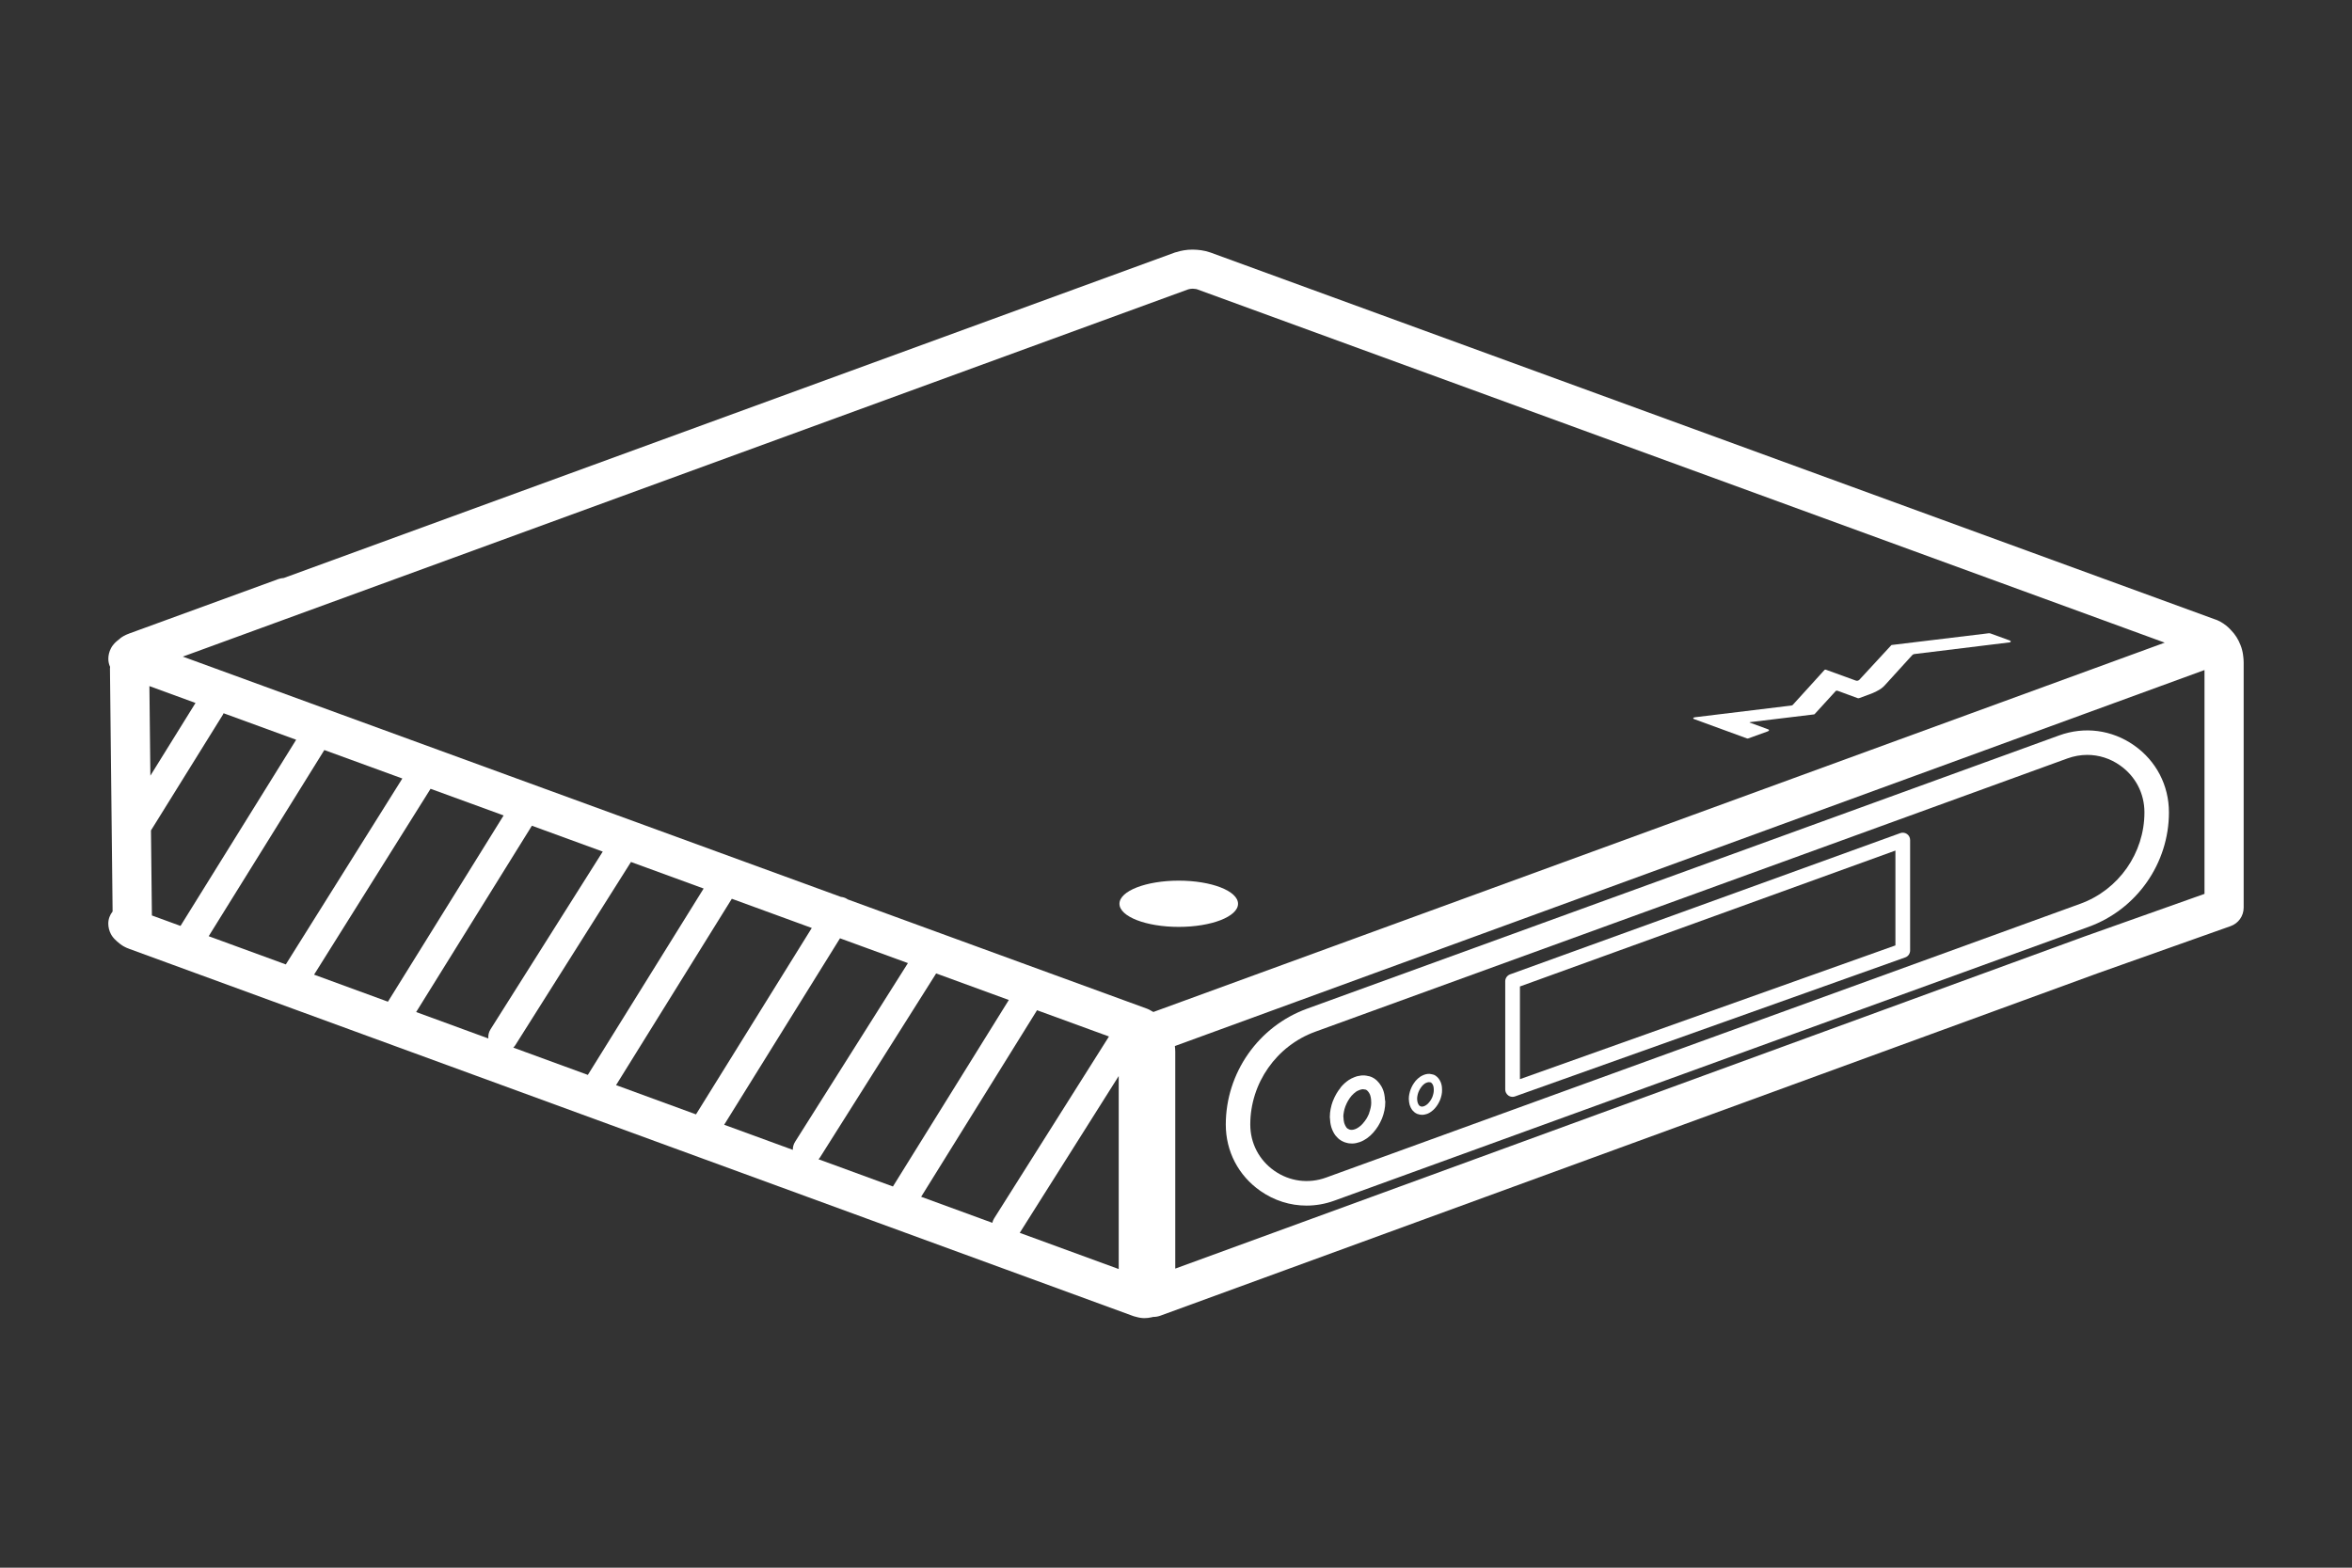
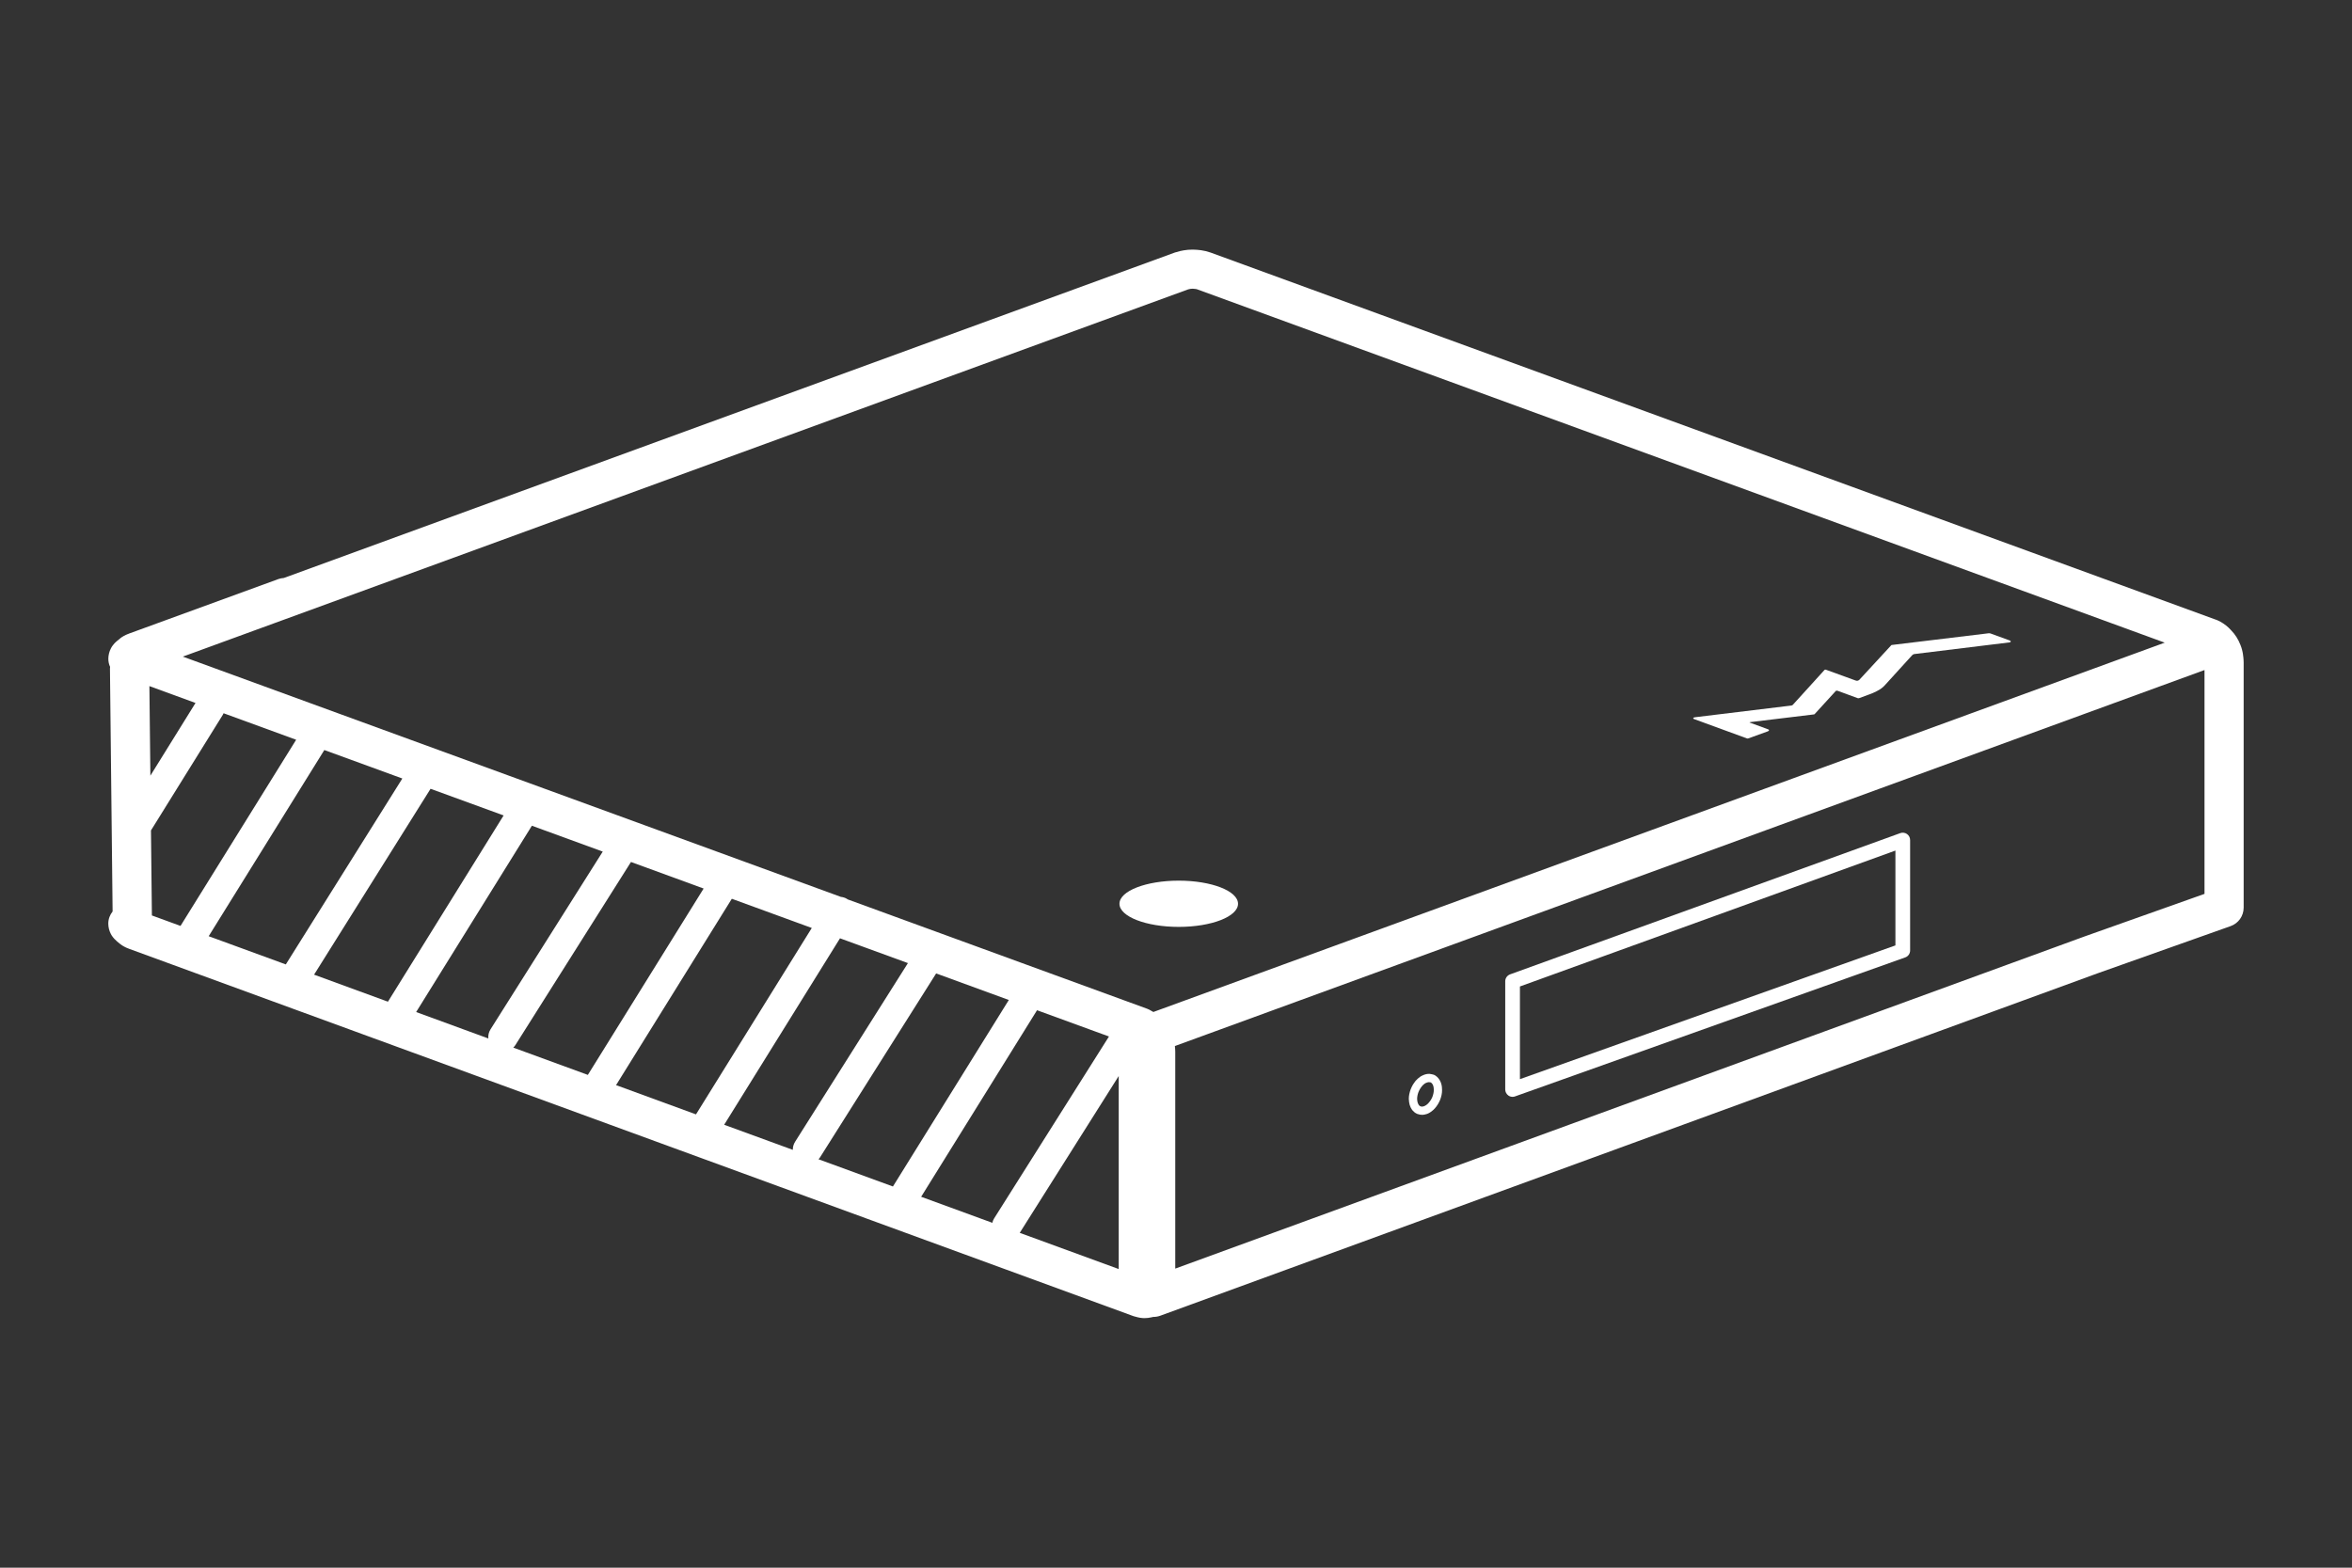
<svg xmlns="http://www.w3.org/2000/svg" id="_图层_1" data-name="图层 1" viewBox="0 0 480 320">
  <rect x="0" y="0" width="480" height="320" fill="#333333" stroke="none" />
  <defs>
    <style>
      .cls-1 {
        fill-rule: evenodd;
      }

      .cls-1, .cls-2 {
        fill: #fff;
        stroke-width: 0px;
      }
    </style>
  </defs>
  <g>
    <path class="cls-2" d="m410.14,130.73l-3.93-1.43c-.11-.04-.22-.04-.33-.04l-19.77,2.39c-.11,0-.11.04-.19.11-2.19,2.39-4.27,4.64-6.46,7-.15.14-.44.29-.78.14l-6.08-2.21c-.07-.04-.19,0-.26.07l-6.42,7.07c-.07.07-.11.14-.3.18l-19.66,2.39c-.45.04-.63.29,0,.46l10.54,3.86c.07.04.22.04.3,0l3.97-1.43c.26-.11.41-.32.04-.43l-3.78-1.39.15-.07,12.98-1.57s.11-.04.15-.04l4.34-4.75c.07-.07.26-.07.37-.04l4.08,1.5c.07.04.22.04.33,0l2.04-.75c.52-.18,1-.39,1.48-.64.78-.39,1.3-.75,1.85-1.39l5.42-5.96c.11-.11.22-.21.41-.25l19.51-2.39c.22-.04.37-.25,0-.39Z" />
    <path class="cls-2" d="m457.83,134.19c-.02-.18-.04-.36-.07-.54,0-.01,0-.02,0-.03,0,0,0,0,0-.01-.1-.68-.27-1.34-.52-1.95-.45-1.16-1.08-2.15-1.85-2.94-.02-.02-.04-.03-.05-.04-.02-.02-.03-.04-.04-.06-.6-.67-1.34-1.26-2.15-1.71-.38-.22-.72-.34-.9-.42,0,0-.02,0-.03,0,0,0-.02,0-.03-.01L247,51.53s-.01,0-.02,0c-.56-.2-1.14-.35-1.85-.45-.5-.06-1.08-.13-1.7-.13-.68,0-1.28.05-1.85.15-.54.08-1.01.21-1.45.35-.11.03-.21.04-.32.08L57.92,117.98c-.36.03-.72.08-1.08.21l-30.57,11.16s-.07.03-.1.05c-.04.02-.08.02-.12.04-.1.04-.25.1-.33.14-.25.12-.68.33-1.13.67-.06.05-.11.11-.17.16l-.45.35s-.02.03-.04.04c-.45.36-.75.72-.89.91-.16.2-.3.42-.41.65-.34.66-.52,1.39-.52,2.12,0,.59.13,1.14.36,1.65,0,.1-.03.2-.03.3l.54,49.62c-.54.68-.88,1.53-.88,2.47,0,.73.18,1.46.52,2.12.12.23.26.45.42.65.14.17.41.51.82.85.01,0,.02.02.03.03l.57.47s.04.03.06.04c.02.02.04.04.06.05.46.36.91.57,1.11.67.1.05.23.11.37.16.04.02.07.02.11.03.03.01.06.03.09.05l205.05,75.01s0,0,0,0h0s.06.02.06.02c.14.05.28.08.42.11.57.17,1.17.28,1.76.28.5,0,.97-.06,1.41-.16.13-.02.26-.06.39-.09.02,0,.04,0,.06,0,.46,0,.92-.08,1.37-.24l191.31-69.9,27.14-9.63c1.6-.57,2.66-2.08,2.66-3.77v-50.03c0-.36-.03-.71-.06-1.05Zm-427.34,5.86l9.41,3.44-9.21,14.84-.2-18.27Zm.51,46.81l-.19-17.35,14.66-23.6c.06-.1.11-.21.16-.32l14.81,5.41-23.6,38-5.83-2.13Zm11.59,4.24l23.6-38,15.92,5.81-23.78,37.95-15.74-5.76Zm21.5,7.86l23.78-37.95,14.91,5.44-23.61,38.02-15.08-5.52Zm35.56,13.01l-14.72-5.39,23.62-38.03,14.46,5.28-22.91,36.29c-.36.57-.49,1.22-.44,1.84Zm5.1,1.87c.15-.15.3-.31.42-.5l23.6-37.39,14.83,5.42-23.63,38.04-15.22-5.57Zm20.97,7.67l23.63-38.05,16.32,5.96-23.63,38.05-16.31-5.97Zm36.08,13.2l-14.01-5.12,23.64-38.06,13.86,5.06-23.03,36.48c-.32.51-.47,1.08-.46,1.64Zm5.24,1.92c.1-.11.21-.22.29-.35l23.72-37.58,14.83,5.42-23.65,38.07-15.19-5.56Zm35.47,12.97l-14.52-5.31,23.65-38.08,14.68,5.36-23.44,37.14c-.18.28-.29.58-.36.89Zm25.8,9.44l-20.2-7.39,20.2-32.01v39.4Zm7.11-52.45c-.16-.1-.34-.2-.52-.29-.24-.15-.5-.29-.78-.39l-61.14-22.33s-.06-.06-.1-.08c-.4-.25-.84-.38-1.28-.43l-134.29-49.04L242.42,59.09c.07-.02.15-.04.22-.06.06-.02.13-.03.19-.04.06,0,.11-.02.17-.03.09-.02.24-.03.43-.03.16,0,.51.04.6.06.13.02.19.04.21.04,0,0,0,0,0,0,0,0,0,0,0,0l197.54,72.15-206.38,75.38Zm214.48-24.13l-24.51,8.7-185.54,67.79v-44.26s0-.02,0-.04c0-.38-.04-.76-.08-1.13l210.13-76.75v45.69Z" />
-     <path class="cls-2" d="m257.2,243.08c2.84,1.99,6.11,3.01,9.43,3.01,1.9,0,3.82-.33,5.69-1.01l153.95-55.9c9.79-3.55,16.37-12.94,16.37-23.35,0-5.53-2.6-10.52-7.12-13.69-4.53-3.17-10.11-3.91-15.3-2.02l-153.49,55.78c-9.91,3.6-16.57,13.11-16.57,23.65,0,5.46,2.57,10.4,7.04,13.53Zm11.24-32.49l153.49-55.78c1.33-.48,2.69-.72,4.04-.72,2.35,0,4.67.72,6.68,2.14,3.17,2.22,4.99,5.72,4.99,9.59,0,8.32-5.25,15.81-13.07,18.65l-153.95,55.9c-3.58,1.3-7.43.79-10.55-1.39-3.12-2.19-4.91-5.63-4.91-9.44,0-8.45,5.34-16.07,13.28-18.95Z" />
    <path class="cls-2" d="m240.56,179.76c-6.68,0-12.1,2.11-12.1,4.72s5.42,4.72,12.1,4.72,12.1-2.11,12.1-4.72-5.42-4.72-12.1-4.72Z" />
    <path class="cls-2" d="m307.83,223.62c.26.18.56.27.86.27.17,0,.34-.03.5-.09l79.63-28.37c.6-.21,1-.78,1-1.41v-22.55c0-.49-.24-.95-.64-1.23-.4-.28-.91-.35-1.37-.18l-79.63,28.83c-.59.22-.99.78-.99,1.41v22.09c0,.49.24.94.64,1.23Zm2.36-22.26l76.63-27.74v19.36l-76.63,27.3v-18.91Z" />
  </g>
-   <path class="cls-1" d="m282.65,224.59c-.02-.46-.06-.89-.15-1.29-.11-.55-.31-1.07-.58-1.55-.25-.44-.56-.83-.9-1.16-.2-.2-.41-.34-.58-.46-.27-.19-.53-.28-.73-.36,0,0-.01,0-.02,0,0,0-.02,0-.03-.01,0,0,0,0,0,0-.02,0-.03-.01-.04-.02-.13-.05-.26-.08-.39-.09-.24-.06-.49-.11-.78-.13-.48-.03-.91.04-1.2.11,0,0,0,0-.01,0,0,0,0,0-.01,0-.06.01-.12.03-.19.04-.05,0-.09.02-.14.03-.35.11-.65.23-.93.37-.04.01-.07.02-.11.04-.16.08-.31.17-.47.27l-.11.07s-.04.03-.07.04c-.57.39-1.09.86-1.56,1.42-.06.08-.12.15-.16.24-.26.33-.51.68-.76,1.11-.24.41-.47.89-.74,1.55-.15.42-.34.99-.44,1.59-.08.42-.16.99-.16,1.62,0,.1.01.2.03.29.01.26.03.53.07.8.04.27.1.61.2.95.2.64.48,1.21.83,1.69.06.08.13.15.2.22.21.25.43.47.64.62.28.22.6.39,1.02.56,0,0,.02,0,.03,0,0,0,.01,0,.02.01.25.09.48.14.69.19.05.01.15.02.19.03.21.02.41.04.62.04.59,0,1.11-.14,1.56-.29.61-.21,1.12-.53,1.47-.77.51-.36.92-.74,1.27-1.14.4-.46.73-.89,1.02-1.36.28-.45.53-.95.8-1.57.21-.53.37-1.09.49-1.66.11-.53.17-1.12.17-1.74,0-.11-.01-.21-.04-.31Zm-3.22,2.64c-.19.45-.39.83-.58,1.15-.21.33-.46.65-.77,1.01-.21.24-.45.46-.76.68-.31.21-.55.34-.75.41-.23.08-.48.15-.67.15-.09,0-.18,0-.3-.02-.08-.02-.16-.04-.24-.06-.18-.08-.28-.13-.37-.2-.08-.05-.16-.14-.25-.26,0,0-.02-.02-.02-.03-.15-.23-.28-.5-.39-.83-.04-.14-.08-.34-.11-.56-.03-.19-.05-.42-.05-.63,0-.05,0-.1-.02-.15,0-.28.05-.58.12-.98.05-.32.15-.66.3-1.08.19-.47.36-.83.53-1.12.23-.39.44-.7.66-.95.02-.03.04-.05.06-.08.29-.32.59-.6.92-.83l.11-.07c.06-.04.11-.07.17-.1.02,0,.04-.01.06-.02.02,0,.03-.02.05-.03.02,0,.04-.01.05-.02.11-.06.25-.12.42-.17.09-.02.17-.04.25-.06.08-.02.24-.05.35-.04.17.01.3.04.42.07.03,0,.05,0,.08.01.05.02.09.03.11.04.08.05.16.1.23.17.16.15.3.34.42.55.12.21.21.46.27.75.07.3.1.63.1.99,0,.05,0,.09.01.14,0,.37-.04.72-.11,1.03-.09.42-.21.83-.34,1.17Z" />
  <path class="cls-1" d="m294.29,222.24c-.01-.28-.04-.54-.09-.77-.07-.33-.19-.65-.35-.93-.15-.26-.33-.5-.54-.7-.12-.12-.25-.21-.35-.28-.16-.11-.32-.17-.44-.21,0,0,0,0-.01,0,0,0-.01,0-.02,0,0,0,0,0,0,0,0,0-.02,0-.03-.01-.08-.03-.16-.05-.24-.06-.15-.04-.3-.06-.47-.08-.29-.02-.55.03-.72.07,0,0,0,0,0,0,0,0,0,0,0,0-.04,0-.07.02-.12.03-.03,0-.05.01-.08.02-.21.06-.39.14-.56.23-.02,0-.04.01-.06.02-.1.05-.19.1-.28.16l-.07.04s-.03.02-.04.03c-.34.24-.65.51-.94.85-.04.05-.07.09-.1.14-.15.2-.31.41-.46.67-.15.25-.28.53-.44.93-.09.25-.2.59-.27.96-.05.25-.1.59-.1.97,0,.06,0,.12.02.17,0,.16.02.32.04.48.03.16.06.37.12.57.12.38.29.73.5,1.02.04.05.08.09.12.13.13.15.26.28.38.37.17.13.36.24.61.34,0,0,.01,0,.02,0,0,0,0,0,.01,0,.15.05.29.09.41.11.03,0,.09.01.12.02.13.01.25.03.38.03.35,0,.67-.09.94-.17.37-.12.67-.32.88-.46.3-.22.55-.44.76-.68.24-.27.44-.54.61-.82.17-.27.32-.57.48-.94.12-.32.22-.66.29-.99.07-.32.1-.67.1-1.04,0-.06,0-.12-.02-.18Zm-1.93,1.59c-.12.27-.23.5-.35.69-.12.2-.27.39-.46.61-.12.14-.27.28-.45.41-.19.13-.33.2-.45.25-.14.05-.29.09-.41.09-.06,0-.11,0-.18-.01-.05-.01-.1-.02-.14-.04-.11-.05-.17-.08-.22-.12-.05-.03-.1-.08-.15-.16,0,0,0,0-.01-.02-.09-.14-.17-.3-.23-.5-.03-.08-.05-.2-.07-.34-.02-.12-.03-.25-.03-.38,0-.03,0-.06,0-.09,0-.17.03-.35.07-.59.03-.19.09-.39.18-.65.11-.28.22-.5.32-.67.14-.23.27-.42.4-.57.01-.02.02-.03.03-.05.17-.19.35-.36.55-.5l.06-.04s.07-.04.1-.06c.01,0,.03,0,.04-.01.01,0,.02-.01.03-.02.01,0,.02,0,.03-.01.06-.04.15-.07.25-.1.05-.01.1-.02.15-.03.05-.01.14-.03.21-.03.1,0,.18.02.25.04.02,0,.03,0,.05,0,.03,0,.05.02.07.02.05.03.1.06.14.1.1.09.18.2.25.33.07.13.13.28.16.45.04.18.06.38.06.59,0,.03,0,.05,0,.08,0,.22-.02.43-.06.62-.05.25-.12.5-.2.71Z" />
</svg>